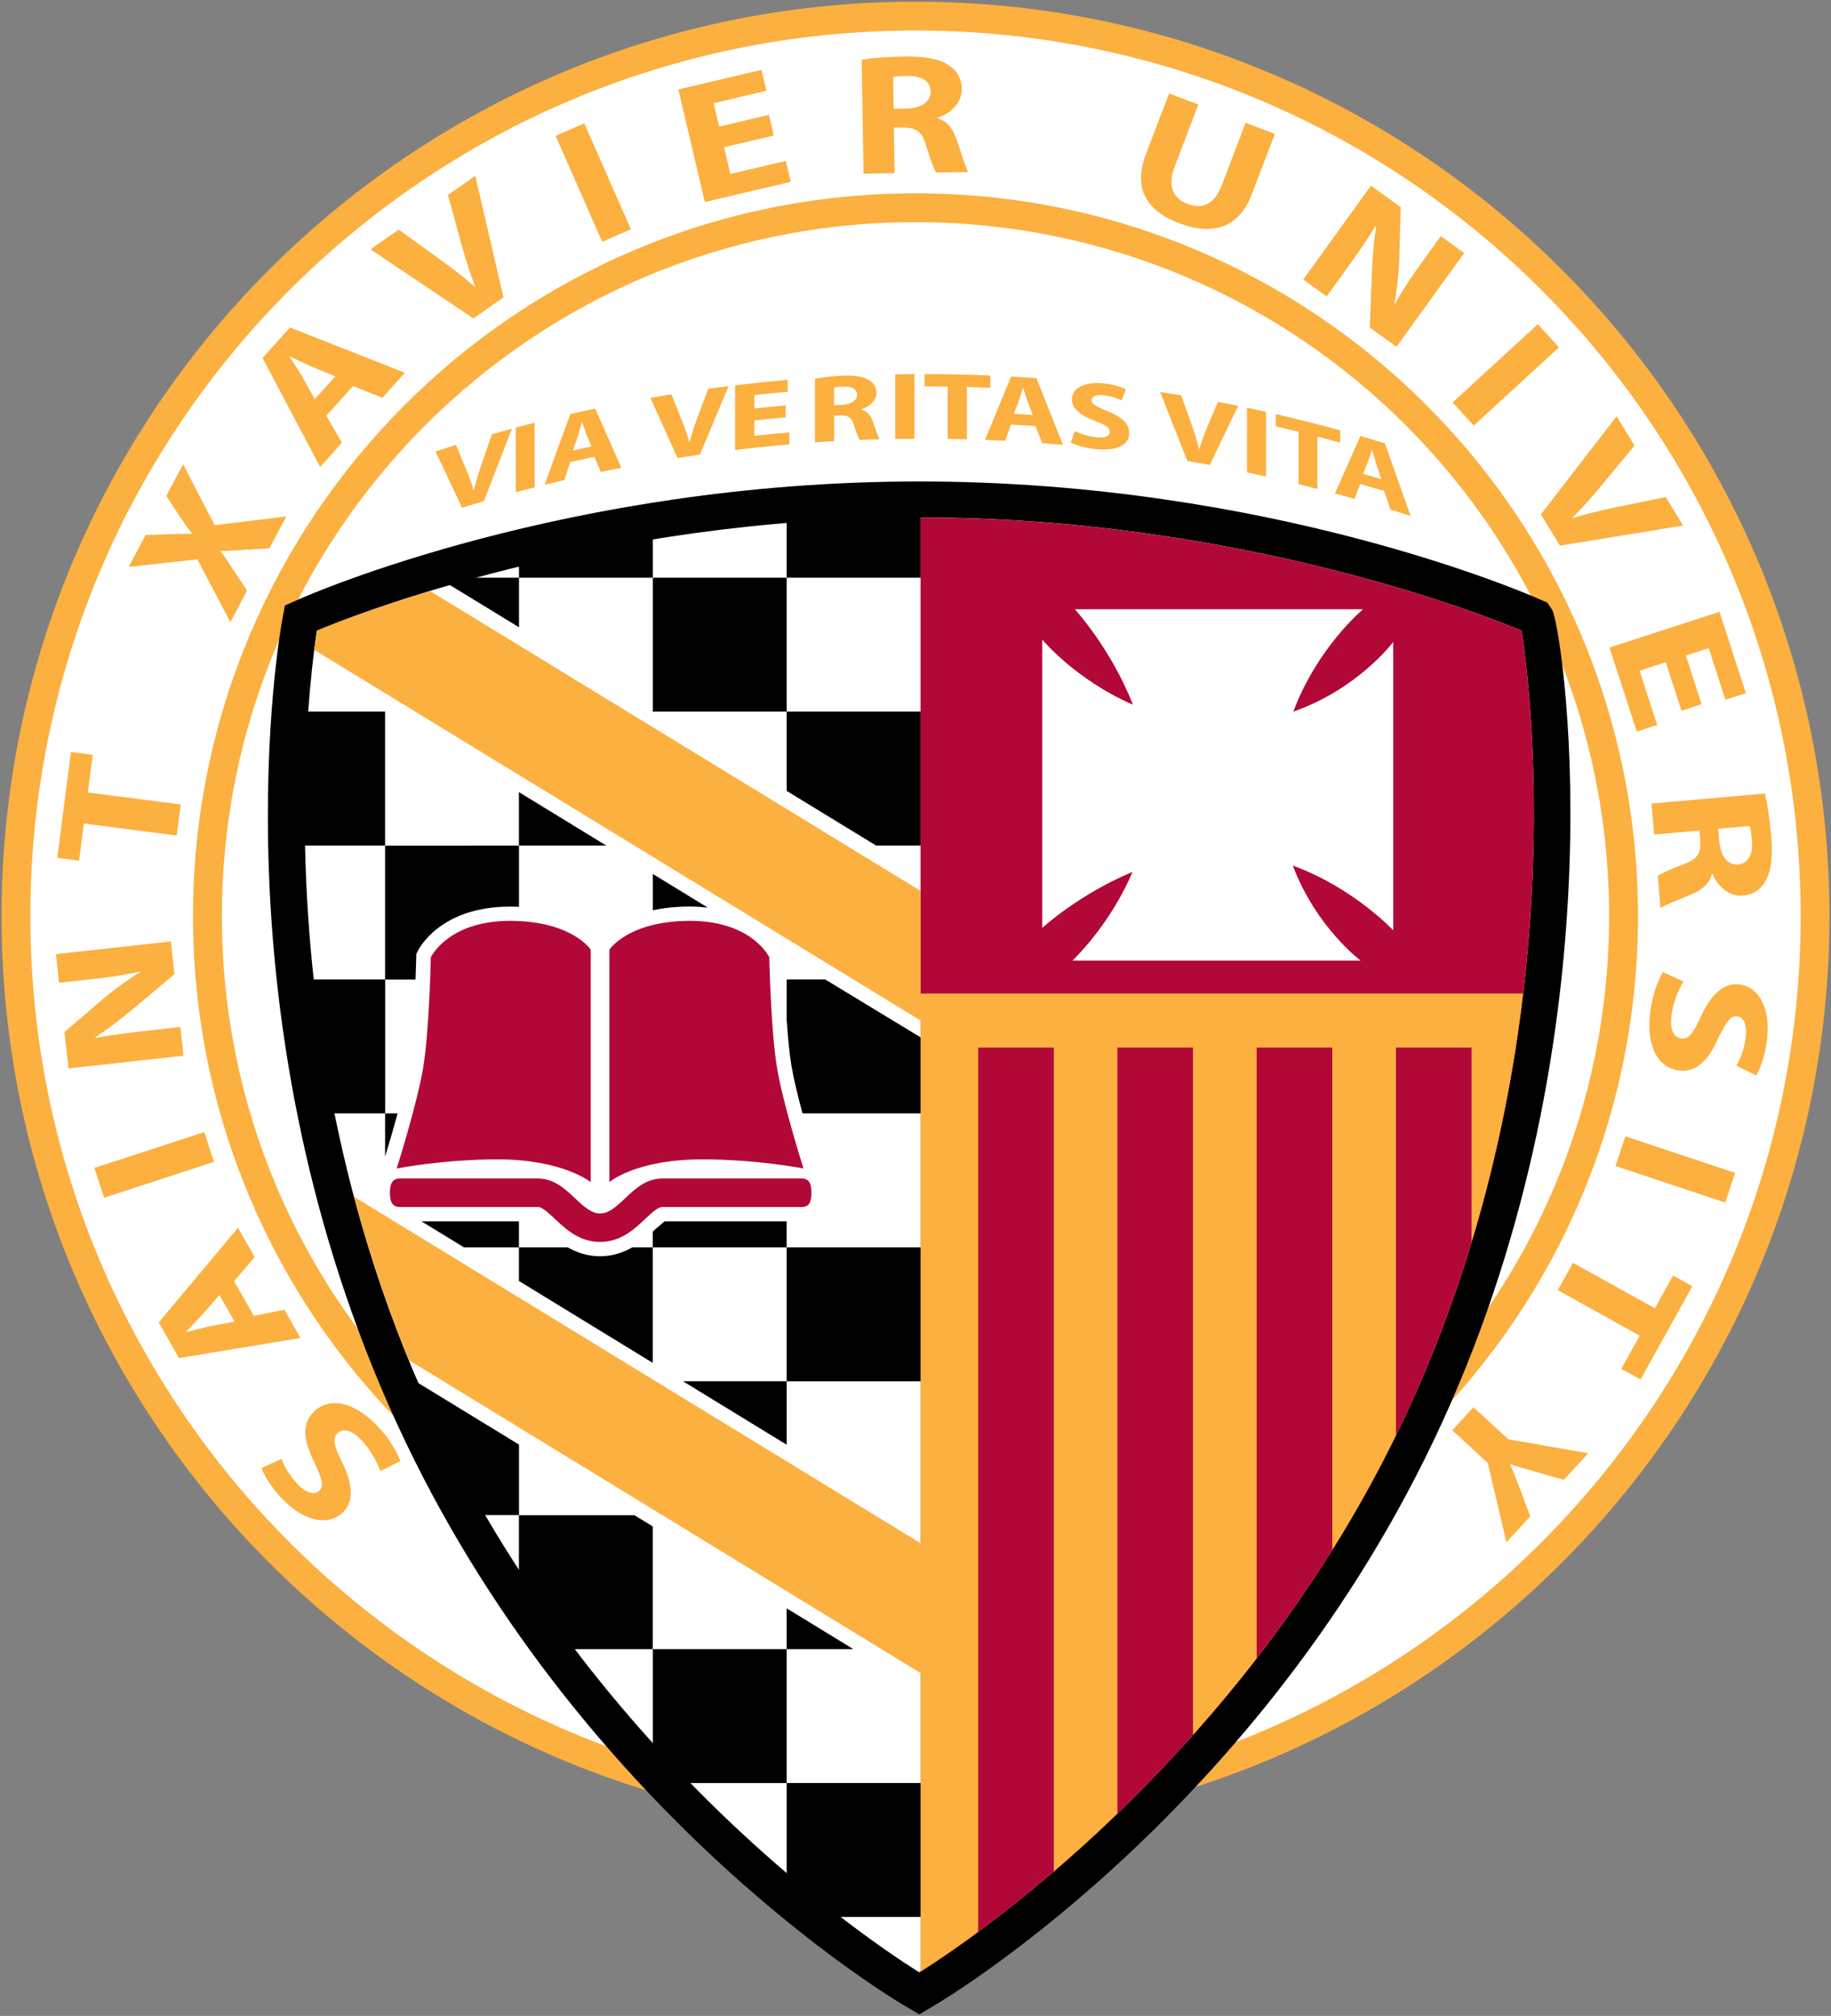
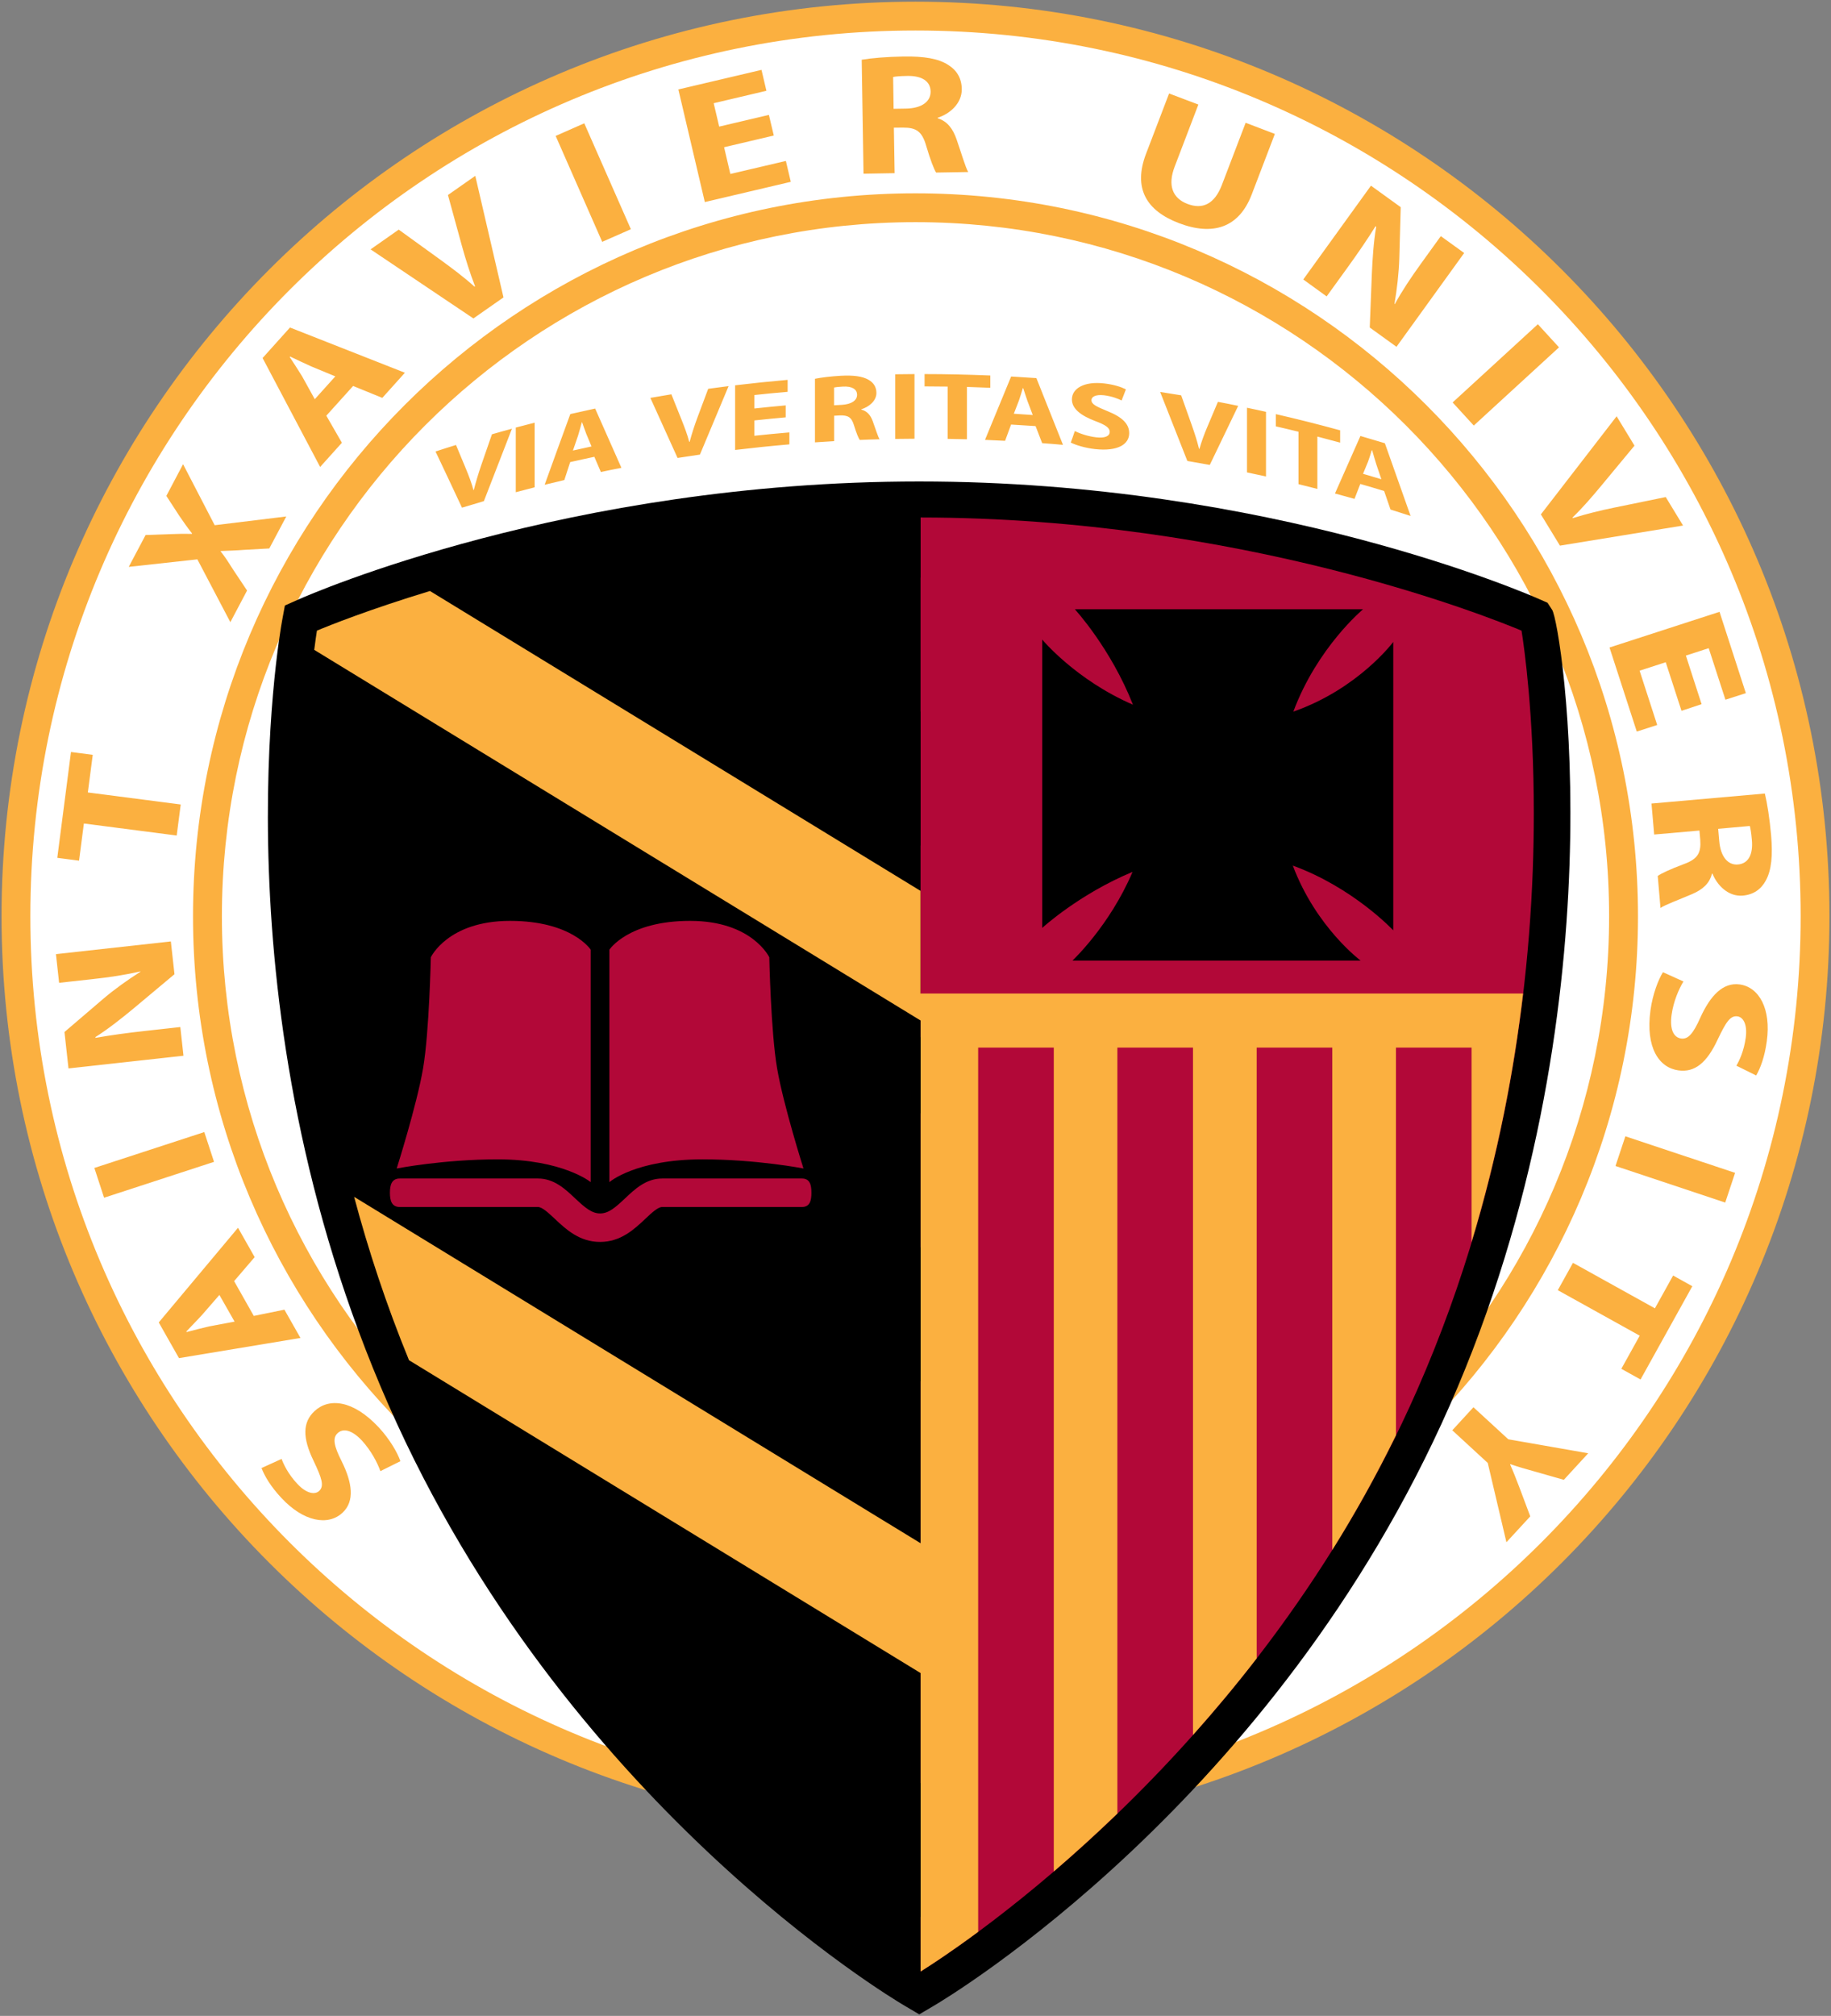
<svg xmlns="http://www.w3.org/2000/svg" version="1.1" x="0px" y="0px" width="272.64px" height="300px">
  <rect width="100%" height="100%" fill="#808080" stroke="none" />
  <path fill="#FFFFFF" d="M136.32,2.54C62.54,2.54,2.52,62.57,2.52,136.34s60.03,133.8,133.81,133.8c73.77,0,133.8-60.02,133.8-133.8  S210.1,2.54,136.32,2.54z" />
  <path fill="#FBB040" d="M136.32,28.77c-59.41,0-107.58,48.16-107.58,107.58c0,59.41,48.16,107.58,107.58,107.58  c59.41,0,107.58-48.16,107.58-107.58C243.89,76.93,195.73,28.77,136.32,28.77z M136.32,239.63c-57.04,0-103.28-46.24-103.28-103.28  S79.28,33.06,136.32,33.06c57.04,0,103.28,46.24,103.28,103.28S193.36,239.63,136.32,239.63z M136.32,0.25  C61.16,0.25,0.23,61.18,0.23,136.34c0,75.16,60.93,136.09,136.09,136.09c75.16,0,136.09-60.93,136.09-136.09  C272.41,61.18,211.48,0.25,136.32,0.25z M136.32,268.14c-72.79,0-131.8-59.01-131.8-131.8S63.53,4.54,136.32,4.54  c72.79,0,131.8,59.01,131.8,131.8S209.11,268.14,136.32,268.14z" />
  <path d="M231.12,90.76l-0.69-1.06l-1.16-0.51c-1.61-0.72-40.05-17.54-92.39-17.54c-52.34,0-90.78,16.82-92.39,17.54l-2.07,0.92  l-0.41,2.23c-0.43,2.33-10.13,57.76,15.85,116.75c26.01,59.06,74.78,88.19,76.85,89.4l2.17,1.28l2.17-1.28  c2.06-1.21,50.84-30.34,76.85-89.4C241.7,150.47,232.5,92.87,231.12,90.76z" />
-   <path fill="#FFFFFF" d="M47.19,93.85c-0.38,2.41-1.82,12.46-1.82,27.17c0,21.68,3.13,53.49,17.4,85.89  c23.89,54.25,68.76,83.29,74.11,86.6c5.35-3.31,50.22-32.35,74.11-86.6c14.27-32.4,17.4-64.2,17.4-85.89  c0-14.71-1.44-24.76-1.83-27.17c-4.78-2.01-41.73-16.85-89.68-16.85C88.92,77.01,51.98,91.84,47.19,93.85z" />
  <path fill="#B20838" d="M104.61,172.53c-10,0-13.87,3.39-13.87,3.39v-34.59c0,0,2.77-4.29,12.02-4.29c9.25,0,11.79,5.42,11.79,5.42  s0.23,11.08,1.16,16.51c0.92,5.42,3.93,14.92,3.93,14.92S112.7,172.53,104.61,172.53z M87.96,175.92v-34.59  c0,0-2.77-4.29-12.02-4.29c-9.25,0-11.79,5.42-11.79,5.42s-0.23,11.08-1.15,16.51c-0.92,5.42-3.93,14.92-3.93,14.92  s6.94-1.36,15.03-1.36C83.81,172.53,87.96,175.92,87.96,175.92z M228.39,121.03c0,21.68-3.13,53.49-17.4,85.89  c-23.66,53.72-67.86,82.7-73.92,86.48V77.01c47.86,0.04,84.71,14.84,89.49,16.84C226.95,96.26,228.39,106.31,228.39,121.03z   M207.46,95.53c0,0-5.2,6.99-14.88,10.37c3.57-9.57,10.38-15.23,10.38-15.23h-42.91c0,0,5.34,5.79,8.65,14.2  c-8.53-3.69-13.51-9.69-13.51-9.69v42.91c0,0,5.46-5.02,13.45-8.34c-3.41,8.03-8.95,13.2-8.95,13.2h42.91c0,0-6.63-4.93-10.1-14.14  c9.03,3.29,14.96,9.64,14.96,9.64V95.53z M119.4,175.38H98.6c-2.39,0-4.06,1.57-5.52,2.95c-1.48,1.4-2.48,2.25-3.72,2.25  c-1.24,0-2.24-0.85-3.73-2.25c-1.46-1.38-3.13-2.95-5.52-2.95H59.53c-1.2,0-1.47,0.95-1.47,2.12c0,1.18,0.27,2.12,1.47,2.12H80.1  c0.64,0,1.59,0.9,2.51,1.76c1.63,1.53,3.65,3.44,6.74,3.44c3.09,0,5.11-1.9,6.74-3.44c0.92-0.87,1.87-1.76,2.51-1.76h20.8  c1.2,0,1.42-0.95,1.42-2.12C120.82,176.32,120.6,175.38,119.4,175.38z" />
  <path fill="#FBB040" d="M219.12,184.83V155.9h-11.26v57.7c-2.95,6.02-6.13,11.71-9.48,17.06V155.9h-11.26v90.9  c-3.14,4.06-6.32,7.85-9.48,11.39V155.9h-11.26v113.99c-3.31,3.19-6.49,6.06-9.47,8.62V155.9h-11.26v131.59  c-4.23,3.13-7.27,5.09-8.57,5.9v-44.41l-76.18-46.56c-3.37-8.22-6.06-16.38-8.17-24.31l84.35,51.55v-77.79L46.79,96.71  c0.17-1.31,0.31-2.31,0.4-2.86c1.73-0.73,7.71-3.13,16.83-5.9l73.04,44.62v15.28h89.73C225.44,159.26,223.07,171.8,219.12,184.83z   M56.64,218.93l2.98-1.48c-0.4-1.22-1.6-3.29-3.21-5.02c-3.87-4.15-7.46-4.41-9.57-2.44c-1.8,1.67-1.81,3.99-0.14,7.42  c1.21,2.56,1.62,3.72,0.82,4.47c-0.63,0.59-1.88,0.41-3.26-1.07c-1.36-1.46-2.03-2.89-2.33-3.7l-2.99,1.36  c0.48,1.23,1.35,2.72,2.96,4.45c3.3,3.54,6.95,4.2,9.1,2.2c1.85-1.72,1.46-4.46-0.13-7.67c-1.17-2.3-1.37-3.46-0.6-4.17  c0.84-0.79,2.16-0.46,3.62,1.1C55.25,215.87,56.2,217.67,56.64,218.93 M37.79,195.83l4.56-0.93l2.39,4.21l-18.09,3l-3.01-5.31  l11.8-14.09l2.48,4.37l-3.06,3.57L37.79,195.83 M32.67,192.71l-2.54,2.92c-0.72,0.8-1.68,1.76-2.39,2.52l0.05,0.08  c1.02-0.26,2.32-0.61,3.34-0.84l3.8-0.71L32.67,192.71z M14.05,173.81l16.37-5.34l1.45,4.43l-16.37,5.34L14.05,173.81z   M27.32,157.11L10.2,159l-0.6-5.42l5.8-4.96c1.67-1.42,3.67-2.84,5.5-4l0-0.06c-2.23,0.52-4.53,0.87-7.12,1.15l-4.98,0.55  l-0.47-4.27l17.11-1.89l0.54,4.88l-6.12,5.12c-1.72,1.42-3.75,3.04-5.65,4.23l0.01,0.12c2.27-0.4,4.67-0.73,7.47-1.04l5.16-0.57  L27.32,157.11 M12.49,122.55l-0.72,5.53l-3.24-0.42l2.04-15.75l3.24,0.42l-0.73,5.6l13.83,1.79l-0.6,4.62L12.49,122.55z M40.1,81.62  l-3.63,0.2c-1.42,0.11-2.44,0.13-3.59,0.18l-0.03,0.05c0.68,0.84,1.23,1.72,1.97,2.88l1.97,2.95l-2.49,4.71l-4.91-9.35l-10.22,1.12  l2.51-4.74l3.63-0.13c1.21-0.05,2.17-0.06,3.26-0.04l0.03-0.06c-0.74-0.94-1.23-1.66-1.87-2.58l-1.96-3.01l2.49-4.72l4.71,9.08  l10.66-1.3L40.1,81.62 M48.59,61.86l2.32,4.03l-3.24,3.6L39.1,53.28l4.08-4.54l17.11,6.73l-3.36,3.74l-4.35-1.77L48.59,61.86   M49.93,56.01l-3.58-1.48c-0.98-0.43-2.2-1.03-3.15-1.47l-0.06,0.07c0.58,0.89,1.32,2.01,1.86,2.9l1.87,3.38L49.93,56.01z   M70.49,47.39L55.18,37.11l4.19-2.94l6.24,4.51c1.77,1.29,3.41,2.51,5.05,3.98l0.08-0.05c-0.77-1.99-1.41-4.03-1.97-6.05l-2.07-7.54  l4.07-2.85l4.2,18.09L70.49,47.39 M87,18.35l6.94,15.76l-4.27,1.88l-6.93-15.76L87,18.35z M115.22,20.17l-7.4,1.74l0.93,3.98  l8.27-1.94l0.73,3.11l-12.8,3.01l-3.94-16.76l12.38-2.91l0.73,3.11l-7.85,1.85l0.82,3.48l7.4-1.74L115.22,20.17z M128.31,8.89  c1.5-0.25,3.7-0.44,6.21-0.48c3.06-0.05,5.22,0.3,6.7,1.27c1.27,0.8,1.97,1.99,1.99,3.57c0.03,2.17-1.81,3.71-3.58,4.27v0.08  c1.45,0.46,2.26,1.57,2.81,3.15c0.68,1.96,1.33,4.19,1.73,4.85l-4.78,0.08c-0.31-0.48-0.86-1.88-1.48-3.99  c-0.62-2.16-1.51-2.71-3.45-2.7L133.1,19l0.11,6.77l-4.63,0.08L128.31,8.89 M133.06,16.19l1.84-0.03c2.33-0.04,3.69-1.03,3.67-2.54  c-0.02-1.56-1.33-2.36-3.47-2.32c-1.13,0.02-1.78,0.08-2.11,0.16L133.06,16.19z M178.44,15.56l-3.53,9.24  c-1.07,2.79-0.32,4.69,1.89,5.54c2.29,0.88,4.06,0.02,5.15-2.84l3.53-9.23l4.35,1.66l-3.45,9.02c-1.9,4.96-5.8,6.18-10.85,4.25  c-4.87-1.86-6.83-5.21-4.88-10.32l3.43-8.97L178.44,15.56 M194.06,41.59l10.08-13.96l4.43,3.2l-0.21,7.63  c-0.07,2.19-0.35,4.63-0.72,6.76l0.05,0.04c1.1-2.01,2.39-3.94,3.92-6.06l2.93-4.06l3.48,2.51l-10.08,13.96l-3.98-2.87l0.31-7.97  c0.1-2.23,0.26-4.82,0.65-7.03l-0.1-0.07c-1.22,1.96-2.59,3.96-4.24,6.24l-3.04,4.2L194.06,41.59 M232.14,51.69l-12.69,11.64  l-3.15-3.44l12.69-11.64L232.14,51.69z M229.44,76.55l11.28-14.6l2.66,4.37l-4.92,5.93c-1.4,1.68-2.72,3.23-4.31,4.77l0.05,0.08  c2.04-0.63,4.12-1.14,6.17-1.56l7.66-1.57l2.58,4.24l-18.33,2.99L229.44,76.55 M250.38,105.78l-2.35-7.23l-3.89,1.26l2.62,8.08  l-3.04,0.98l-4.06-12.51l16.38-5.31l3.92,12.1l-3.04,0.98l-2.49-7.67l-3.4,1.1l2.34,7.23L250.38,105.78z M262.79,118.09  c0.36,1.48,0.7,3.66,0.93,6.17c0.26,3.05,0.07,5.22-0.79,6.78c-0.71,1.32-1.85,2.1-3.42,2.24c-2.16,0.19-3.83-1.54-4.52-3.27  l-0.08,0.01c-0.36,1.48-1.41,2.37-2.94,3.03c-1.9,0.81-4.09,1.62-4.72,2.07l-0.41-4.76c0.46-0.35,1.81-0.99,3.87-1.76  c2.12-0.77,2.6-1.7,2.46-3.63l-0.12-1.37l-6.74,0.59l-0.4-4.61L262.79,118.09 M255.84,123.34l0.16,1.83  c0.2,2.32,1.29,3.61,2.79,3.48c1.55-0.14,2.26-1.49,2.07-3.63c-0.1-1.13-0.21-1.77-0.31-2.1L255.84,123.34z M250.67,146.06  c-0.7,1.14-1.5,3.01-1.77,4.98c-0.29,2.13,0.29,3.35,1.43,3.51c1.04,0.14,1.8-0.74,2.85-3.1c1.48-3.26,3.36-5.29,5.86-4.95  c2.91,0.4,4.7,3.65,4.04,8.45c-0.32,2.34-0.93,3.95-1.58,5.1l-2.95-1.46c0.44-0.74,1.12-2.17,1.39-4.14  c0.28-2.01-0.38-3.09-1.23-3.2c-1.09-0.15-1.73,0.91-2.95,3.46c-1.61,3.46-3.41,4.92-5.84,4.58c-2.86-0.39-4.93-3.34-4.16-8.96  c0.32-2.34,1.17-4.57,1.86-5.65L250.67,146.06 M256.89,178.96l-16.34-5.44l1.47-4.42l16.34,5.44L256.89,178.96z M246.42,194.7  l2.71-4.88l2.86,1.59l-7.71,13.88l-2.86-1.59l2.74-4.93L231.96,192l2.26-4.07L246.42,194.7z M219.4,209.42l5.19,4.77l11.9,2.08  l-3.63,3.95l-4.46-1.27c-1.36-0.38-2.35-0.66-3.5-1.06l-0.04,0.05c0.48,1.07,0.88,2.1,1.37,3.38l1.63,4.34l-3.55,3.85l-2.78-11.8  l-5.28-4.86L219.4,209.42 M68.79,75.55c1.09-0.33,2.17-0.65,3.26-0.97c1.39-3.61,2.78-7.2,4.18-10.78c-1,0.27-1.99,0.54-2.98,0.83  c-0.53,1.52-1.05,3.04-1.58,4.56c-0.42,1.22-0.8,2.48-1.12,3.73c-0.02,0-0.04,0.01-0.05,0.01c-0.3-1.11-0.68-2.08-1.1-3.11  c-0.5-1.21-1-2.41-1.5-3.6c-1.02,0.31-2.03,0.64-3.05,0.97C66.16,69.95,67.48,72.74,68.79,75.55 M79.61,62.9v9.62  c-0.94,0.24-1.87,0.48-2.81,0.73v-9.62C77.74,63.39,78.67,63.14,79.61,62.9 M84.9,68.77c-0.29,0.89-0.58,1.78-0.87,2.67  c-0.98,0.23-1.95,0.46-2.93,0.7c1.27-3.52,2.54-7.03,3.82-10.52c1.23-0.28,2.46-0.55,3.7-0.82c1.3,2.93,2.61,5.87,3.91,8.82  c-1.02,0.2-2.04,0.4-3.06,0.62l-0.97-2.26C87.3,68.23,86.1,68.5,84.9,68.77 M88.08,66.44c-0.26-0.63-0.52-1.25-0.78-1.87  c-0.21-0.53-0.43-1.21-0.62-1.72c-0.02,0.01-0.04,0.01-0.05,0.01c-0.17,0.61-0.37,1.38-0.56,1.98c-0.25,0.74-0.51,1.47-0.76,2.21  C86.23,66.84,87.15,66.64,88.08,66.44 M100.89,68.15c-1.35-2.99-2.7-5.97-4.05-8.94c1.04-0.18,2.08-0.36,3.13-0.53  c0.51,1.27,1.02,2.55,1.53,3.82c0.43,1.09,0.83,2.11,1.13,3.26c0.02,0,0.04,0,0.06-0.01c0.32-1.2,0.71-2.4,1.14-3.56  c0.54-1.44,1.08-2.89,1.62-4.33c1.01-0.14,2.03-0.27,3.04-0.4c-1.42,3.38-2.85,6.78-4.27,10.19C103.11,67.81,102,67.98,100.89,68.15   M116.99,62.11c-1.56,0.14-3.12,0.29-4.67,0.46v2.28c1.74-0.19,3.48-0.35,5.22-0.5v1.78c-2.7,0.23-5.39,0.51-8.08,0.83v-9.62  c2.6-0.31,5.21-0.58,7.82-0.81v1.78c-1.65,0.14-3.31,0.3-4.96,0.48v2c1.56-0.17,3.11-0.32,4.67-0.46V62.11 M121.35,56.37  c0.93-0.19,2.28-0.36,3.84-0.45c1.89-0.1,3.21,0.07,4.12,0.59c0.77,0.43,1.19,1.09,1.19,1.97c0,1.21-1.15,2.09-2.25,2.43v0.04  c0.89,0.24,1.38,0.85,1.7,1.72c0.4,1.09,0.78,2.33,1.02,2.7c-0.98,0.02-1.97,0.06-2.95,0.1c-0.19-0.26-0.51-1.04-0.87-2.21  c-0.36-1.19-0.91-1.48-2.1-1.44c-0.28,0.01-0.57,0.03-0.85,0.05v3.78c-0.95,0.05-1.9,0.11-2.85,0.18V56.37 M124.2,60.31  c0.38-0.02,0.75-0.04,1.13-0.06c1.44-0.08,2.29-0.65,2.29-1.49c0-0.87-0.79-1.3-2.12-1.23c-0.7,0.04-1.1,0.09-1.31,0.14V60.31z   M136.17,55.67v9.62c-0.96,0-1.92,0.01-2.87,0.03v-9.62C134.25,55.69,135.21,55.68,136.17,55.67 M141.11,57.53  c-1.15-0.02-2.3-0.03-3.44-0.03v-1.83c3.26,0,6.53,0.08,9.79,0.21v1.83c-1.16-0.05-2.32-0.09-3.48-0.13v7.79  c-0.96-0.03-1.92-0.05-2.87-0.06V57.53 M150.55,63.18c-0.29,0.81-0.59,1.62-0.89,2.42c-1-0.05-1.99-0.1-2.99-0.14  c1.3-3.15,2.6-6.3,3.89-9.43c1.25,0.07,2.5,0.15,3.76,0.24c1.32,3.3,2.64,6.61,3.96,9.93c-1.03-0.09-2.06-0.18-3.1-0.25  c-0.33-0.85-0.65-1.69-0.98-2.54C152.99,63.33,151.77,63.26,150.55,63.18 M153.78,61.76c-0.27-0.7-0.53-1.39-0.79-2.09  c-0.21-0.59-0.44-1.33-0.63-1.9c-0.02,0-0.04,0-0.06-0.01c-0.17,0.56-0.38,1.28-0.57,1.82c-0.26,0.66-0.51,1.33-0.77,1.99  C151.9,61.64,152.84,61.7,153.78,61.76 M160.04,64.15c0.75,0.37,1.96,0.79,3.19,0.93c1.32,0.15,2.01-0.18,2.01-0.82  c0-0.59-0.6-1.02-2.13-1.59c-2.11-0.8-3.5-1.81-3.5-3.23c0-1.64,1.83-2.72,4.8-2.38c1.45,0.17,2.49,0.51,3.24,0.88  c-0.21,0.55-0.43,1.1-0.64,1.66c-0.49-0.25-1.41-0.63-2.64-0.78c-1.24-0.14-1.85,0.24-1.85,0.72c0,0.62,0.7,0.95,2.35,1.63  c2.24,0.89,3.27,1.92,3.27,3.29c0,1.62-1.61,2.75-5.1,2.37c-1.45-0.16-2.88-0.6-3.6-0.97C159.65,65.3,159.85,64.72,160.04,64.15   M176.8,68.6c-1.35-3.43-2.7-6.85-4.05-10.27c1.04,0.16,2.09,0.33,3.13,0.5c0.51,1.44,1.03,2.88,1.54,4.33  c0.43,1.23,0.82,2.38,1.12,3.63c0.02,0,0.04,0.01,0.06,0.01c0.31-1.1,0.71-2.17,1.14-3.19c0.54-1.27,1.07-2.54,1.61-3.81  c1.01,0.19,2.02,0.39,3.02,0.6c-1.41,2.92-2.82,5.85-4.23,8.79C179.02,68.99,177.91,68.79,176.8,68.6 M188.51,61.29v9.62  c-0.94-0.21-1.88-0.41-2.83-0.61v-9.62C186.63,60.87,187.57,61.08,188.51,61.29 M193.35,64.25c-1.12-0.28-2.25-0.54-3.37-0.8v-1.82  c3.2,0.73,6.39,1.54,9.57,2.41v1.83c-1.13-0.31-2.26-0.61-3.39-0.9v7.79c-0.93-0.24-1.87-0.48-2.81-0.71V64.25 M202.55,72.02  c-0.29,0.74-0.58,1.48-0.86,2.22c-0.97-0.27-1.94-0.54-2.91-0.8c1.27-2.86,2.53-5.71,3.79-8.56c1.21,0.35,2.43,0.71,3.64,1.08  c1.28,3.6,2.56,7.21,3.83,10.82c-0.99-0.32-2-0.64-2.99-0.95c-0.32-0.92-0.63-1.84-0.95-2.76  C204.92,72.71,203.74,72.36,202.55,72.02 M205.69,71.32c-0.26-0.76-0.51-1.52-0.77-2.27c-0.2-0.63-0.42-1.42-0.6-2.03  c-0.02,0-0.04-0.01-0.06-0.02c-0.16,0.52-0.36,1.19-0.55,1.69c-0.25,0.61-0.5,1.21-0.75,1.82  C203.87,70.78,204.78,71.04,205.69,71.32" />
  <path d="M117.14,185.63h19.93v19.93h-19.93V185.63z M97.21,105.9h19.93V85.97H97.21V105.9z M117.14,245.42h9.93l-9.93-6.07V245.42z   M98.96,181.75c-0.25,0.21-1.37,1.16-1.37,1.17c-0.12,0.11-0.26,0.24-0.39,0.36v2.35h19.93v-3.88H98.96 M61.98,142.42l0.01-0.44  l0.19-0.4c0.13-0.27,3.25-6.66,13.77-6.66c0.46,0,0.9,0.01,1.33,0.03v-9.11H57.34v19.93h4.53C61.95,143.8,61.98,142.46,61.98,142.42   M97.21,135.46v-5.4l8.18,5.01c-0.83-0.09-1.69-0.16-2.64-0.16C100.61,134.91,98.78,135.12,97.21,135.46 M77.27,117.88l13,7.95h-13  V117.88z M137.07,154.37v11.32H119.5c-0.67-2.46-1.31-5.07-1.65-7.08c-0.31-1.82-0.54-4.32-0.71-6.81v-6.04h5.74L137.07,154.37   M137.07,105.9v19.93h-6.62l-13.31-8.13v-11.8H137.07z M117.24,279.62c-0.03-0.03-0.07-0.06-0.1-0.09v-14.19h19.93v19.93h-12.83  C122.1,283.62,119.75,281.75,117.24,279.62 M45.86,145.76c0.08,0.69,0.15,1.37,0.24,2.07c0.69,5.7,1.65,11.68,2.91,17.86h8.34  v-19.93H45.86 M97.21,260.32c1.59,1.74,3.18,3.43,4.74,5.03h15.19v-19.93H97.21V260.32 M117.14,76.26v9.71h19.93V75.42  C130.16,75.42,123.51,75.73,117.14,76.26 M97.21,78.69c-7.29,1.18-13.97,2.59-19.93,4.04v3.24h19.93V78.69 M44.96,105.9  c-0.37,5.34-0.62,12.1-0.44,19.93h12.82V105.9H44.96 M65.29,85.97c-0.03,0-0.04,0.01-0.06,0.02l12.05,7.36v-7.38H65.29   M61.44,205.54c0.19,0.43,0.36,0.86,0.55,1.29c1.37,3.09,2.81,6.09,4.29,9.02c1.68,3.31,3.43,6.51,5.23,9.62h5.77v-10.49  l-15.45-9.44H61.44 M94.47,225.49H77.27v9.27c2.46,3.73,4.98,7.29,7.53,10.66h12.4v-18.26L94.47,225.49 M117.14,205.56V215  l-15.45-9.45H117.14z M94.14,185.63h3.06v17.19l-19.93-12.19v-5h7.28c1.32,0.76,2.9,1.32,4.8,1.32  C91.25,186.95,92.83,186.38,94.14,185.63 M77.27,181.75v3.88h-8.18l-6.34-3.88H77.27z M57.34,165.69h1.86  c-0.71,2.62-1.44,5.07-1.86,6.43V165.69" />
</svg>